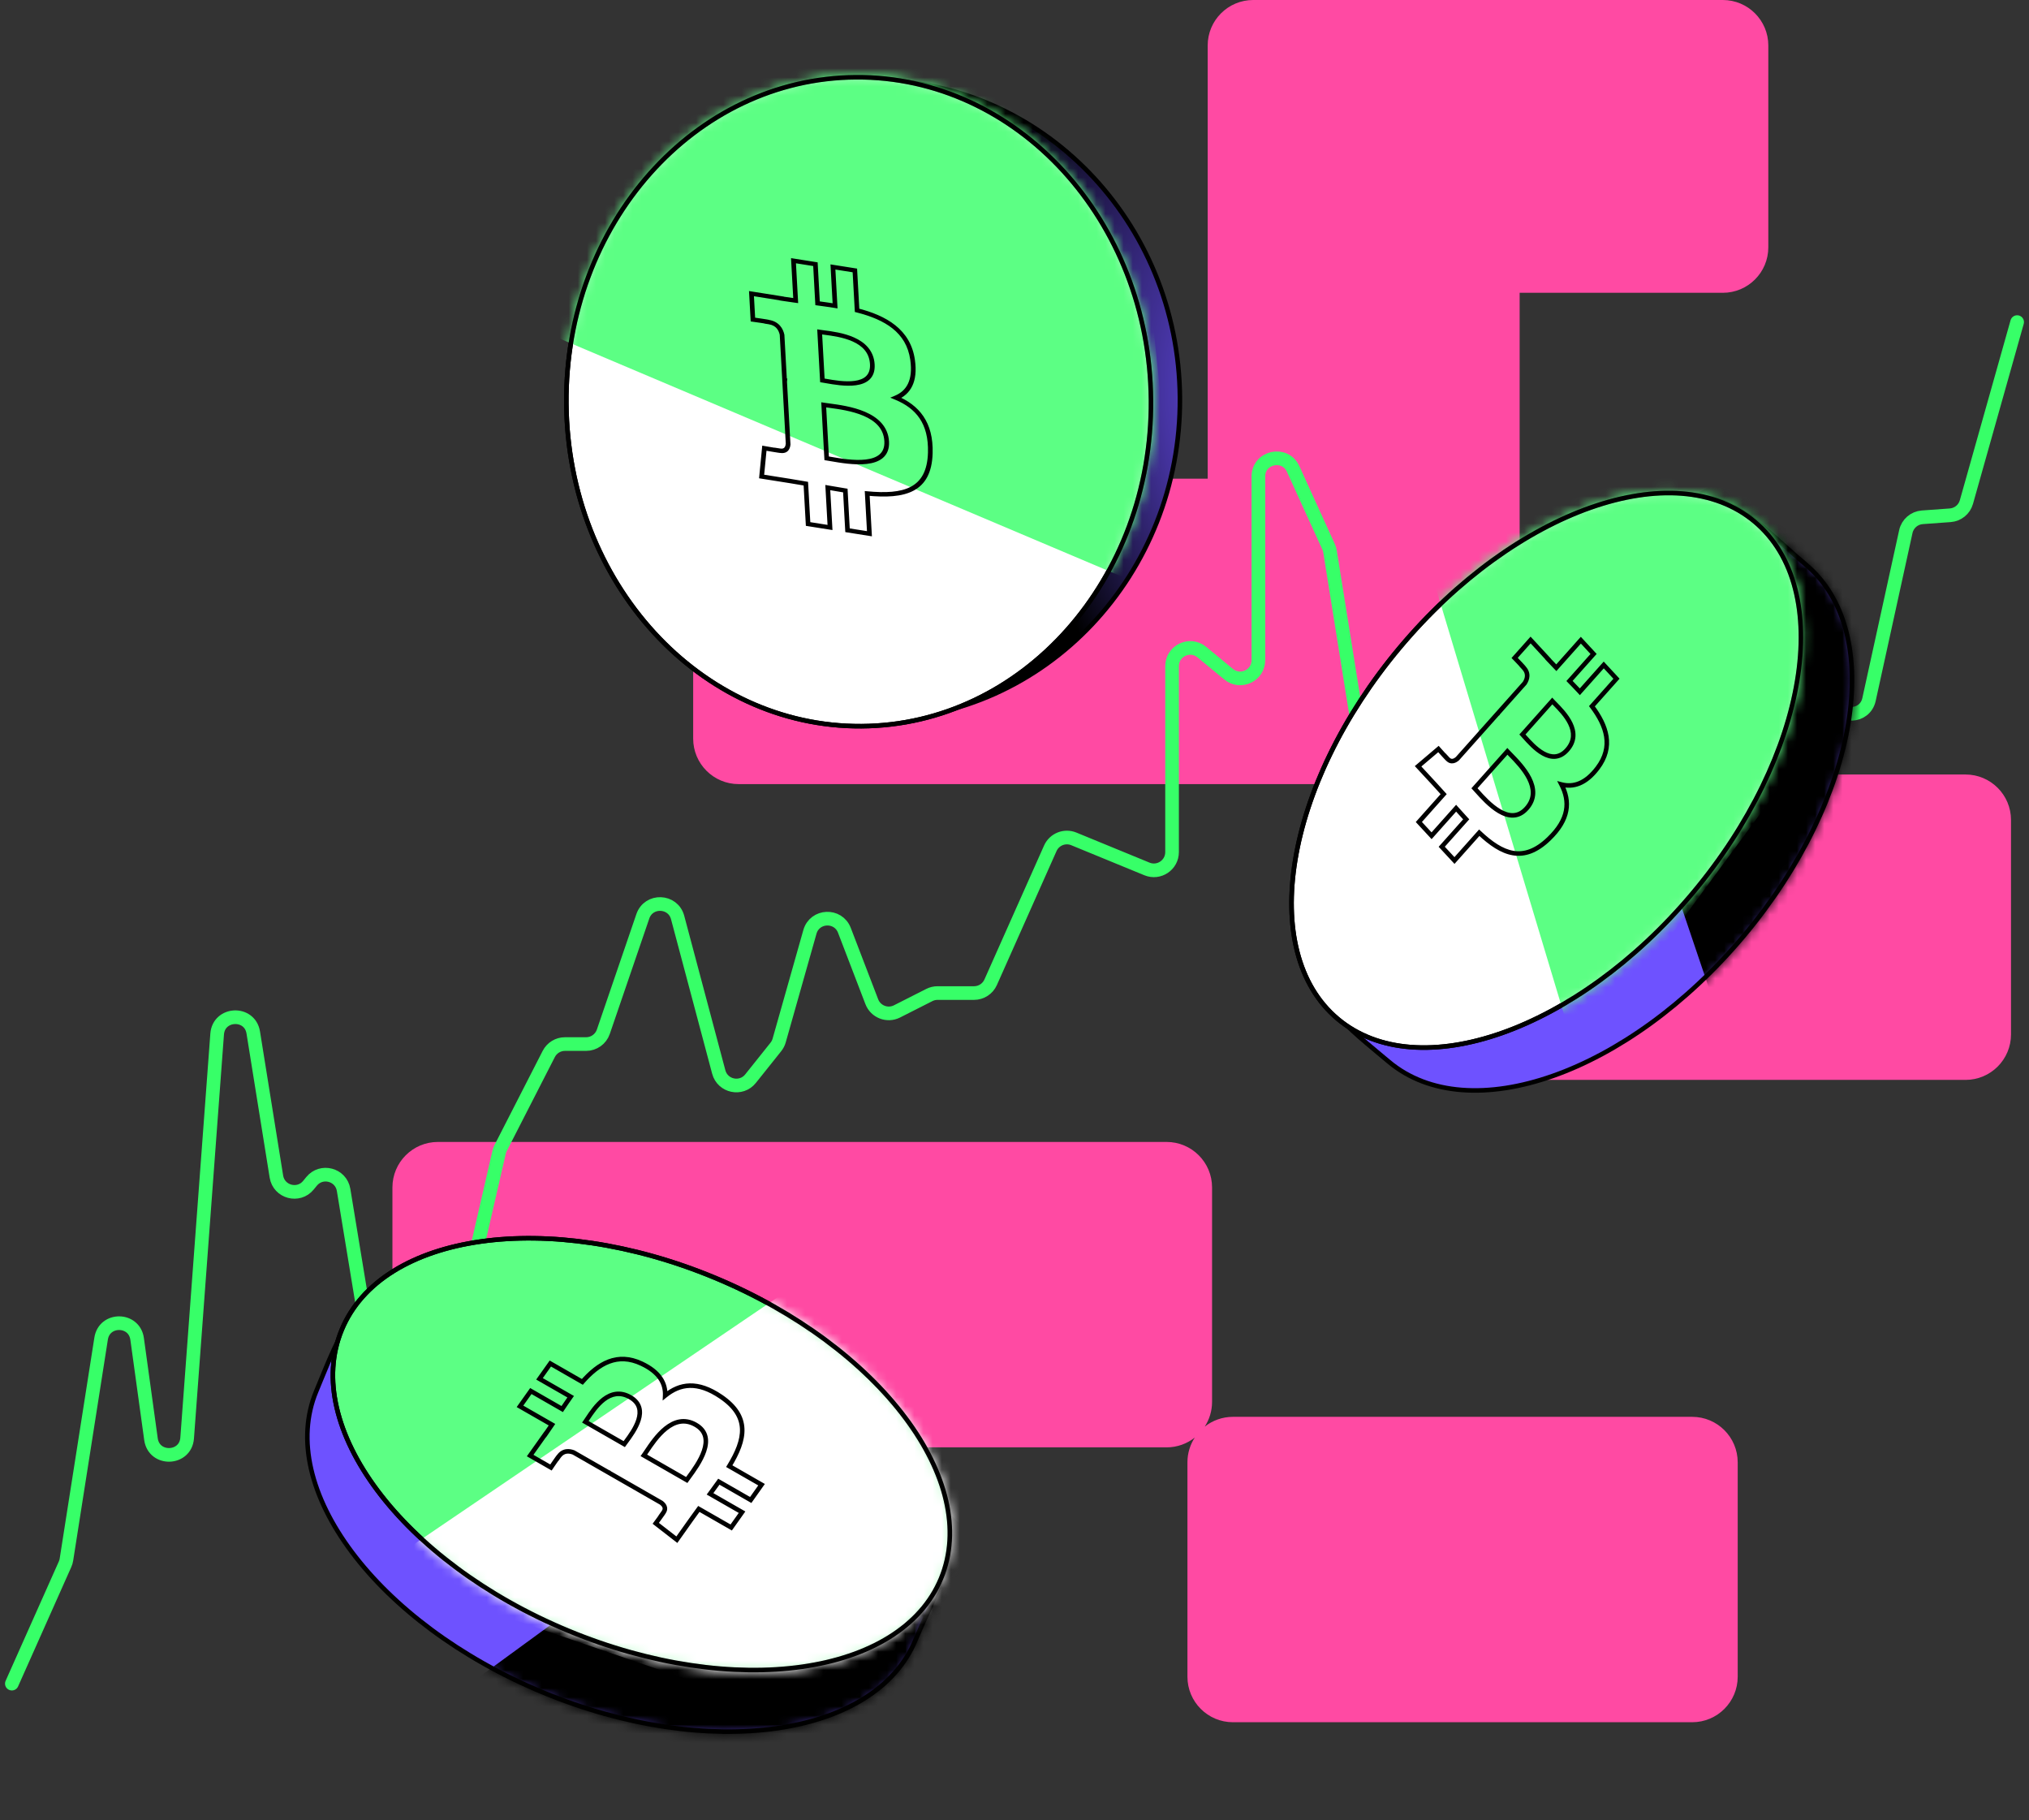
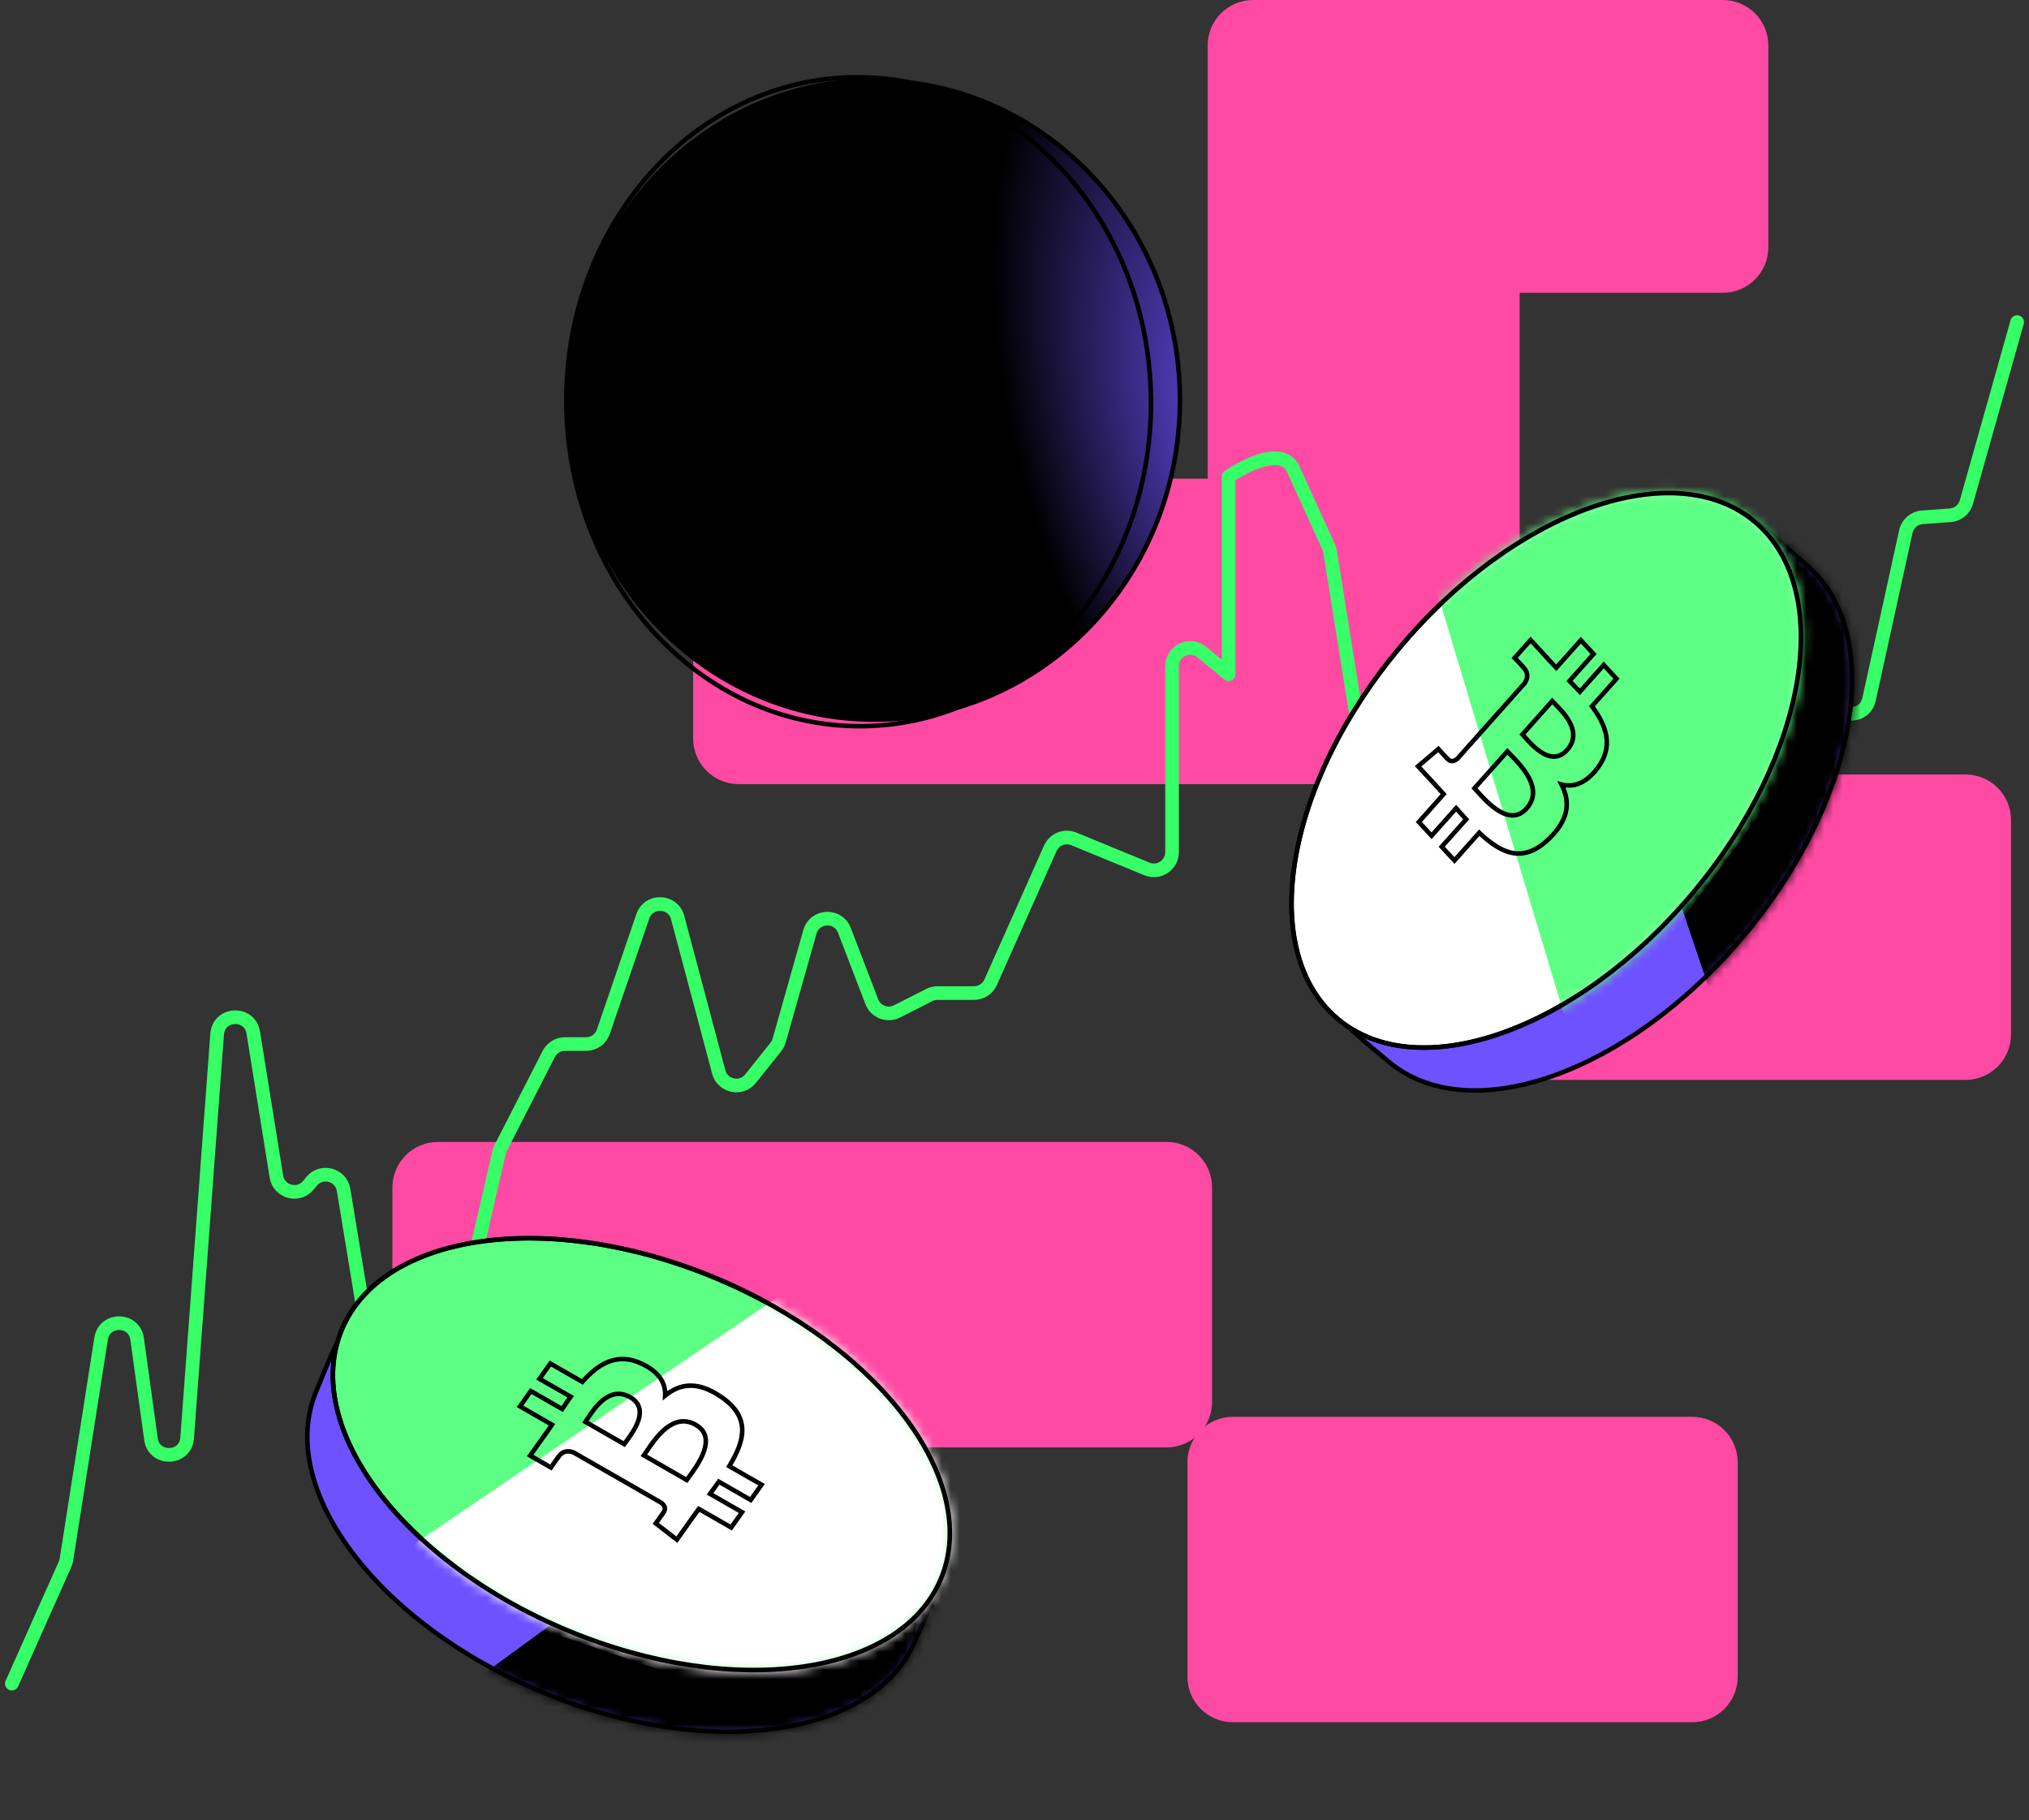
<svg xmlns="http://www.w3.org/2000/svg" width="223" height="200" viewBox="0 0 223 200" fill="none">
  <rect x="0" y="0" width="223" height="200" fill="#333333" stroke="none" />
  <path fill-rule="evenodd" clip-rule="evenodd" d="M137.732 0C134.971 0 132.732 2.239 132.732 5V52.599H81.184C78.422 52.599 76.184 54.838 76.184 57.599V81.16C76.184 83.921 78.422 86.16 81.184 86.16H161.268C161.807 86.16 162.326 86.075 162.812 85.917C161.447 86.809 160.546 88.352 160.546 90.104V113.662C160.546 116.423 162.784 118.662 165.546 118.662H216.023C218.785 118.662 221.023 116.423 221.023 113.662V90.104C221.023 87.343 218.785 85.104 216.023 85.104H165.546C165.007 85.104 164.488 85.189 164.002 85.347C164.063 85.307 164.123 85.266 164.182 85.223C165.86 84.416 167.018 82.701 167.018 80.714V32.174H189.349C192.111 32.174 194.349 29.936 194.349 27.174V5C194.349 2.239 192.111 0 189.349 0H162.018H138.218H137.732ZM43.13 154.04C43.13 156.802 45.368 159.04 48.13 159.04H128.214C129.383 159.04 130.459 158.639 131.311 157.966C130.802 158.749 130.507 159.683 130.507 160.686V184.243C130.507 187.005 132.746 189.243 135.507 189.243H185.985C188.746 189.243 190.985 187.005 190.985 184.243V160.686C190.985 157.924 188.746 155.686 185.985 155.686H135.507C134.338 155.686 133.262 156.087 132.41 156.76C132.918 155.977 133.214 155.043 133.214 154.04V130.48C133.214 127.718 130.975 125.48 128.214 125.48H48.13C45.368 125.48 43.13 127.718 43.13 130.48V154.04Z" fill="#FF4AA3" />
-   <path d="M1.303 185.002L7.152 171.879C7.224 171.718 7.274 171.548 7.301 171.375L11.114 147.085C11.471 144.81 14.756 144.841 15.071 147.121L16.593 158.139C16.922 160.515 20.392 160.406 20.569 158.014L23.866 113.627C24.042 111.261 27.459 111.116 27.835 113.458L30.378 129.283C30.651 130.989 32.814 131.568 33.904 130.227L34.239 129.816C35.326 128.477 37.484 129.051 37.764 130.753L42.09 157.05C42.395 158.905 44.858 159.353 45.796 157.723L48.807 152.493C48.906 152.322 48.978 152.137 49.023 151.944L54.857 126.607C54.894 126.446 54.95 126.291 55.026 126.145L60.312 115.813C60.654 115.145 61.342 114.724 62.092 114.724H64.418C65.273 114.724 66.033 114.181 66.31 113.372L70.651 100.687C71.291 98.817 73.967 98.91 74.476 100.82L78.995 117.79C79.417 119.377 81.466 119.807 82.49 118.524L85.273 115.039C85.44 114.831 85.562 114.592 85.635 114.336L89.014 102.4C89.538 100.55 92.117 100.433 92.806 102.228L95.815 110.068C96.239 111.175 97.528 111.671 98.586 111.136L102.139 109.335C102.419 109.193 102.729 109.119 103.043 109.119H107.053C107.843 109.119 108.559 108.654 108.88 107.933L115.433 93.216C115.873 92.228 117.019 91.769 118.02 92.18L126.057 95.482C127.373 96.023 128.817 95.055 128.817 93.632V73.2C128.817 71.509 130.785 70.581 132.089 71.657L135.032 74.084C136.337 75.16 138.305 74.232 138.305 72.541V52.362C138.305 50.212 141.233 49.576 142.125 51.532L146.021 60.081C146.096 60.244 146.148 60.417 146.176 60.594L149.404 80.75C149.692 82.553 152.046 83.058 153.049 81.533L154.083 79.962C154.969 78.616 157.001 78.815 157.607 80.308L160.161 86.594C160.852 88.294 163.278 88.244 163.897 86.516L164.812 83.962C165.507 82.025 168.321 82.272 168.667 84.301L171.438 100.563C171.794 102.655 174.734 102.825 175.329 100.788L179.823 85.402C180.423 83.35 183.391 83.543 183.719 85.656L184.603 91.347C184.93 93.452 187.883 93.655 188.495 91.616L191.914 80.232L195.798 70.674C196.501 68.943 198.983 69.036 199.555 70.815L201.558 77.05C202.183 78.995 204.979 78.862 205.416 76.867L209.464 58.408C209.654 57.543 210.39 56.906 211.273 56.842L214.341 56.62C215.181 56.559 215.893 55.978 216.121 55.168L221.697 35.392" stroke="#37FF68" stroke-width="1.5" stroke-linecap="round" stroke-linejoin="round" />
+   <path d="M1.303 185.002L7.152 171.879C7.224 171.718 7.274 171.548 7.301 171.375L11.114 147.085C11.471 144.81 14.756 144.841 15.071 147.121L16.593 158.139C16.922 160.515 20.392 160.406 20.569 158.014L23.866 113.627C24.042 111.261 27.459 111.116 27.835 113.458L30.378 129.283C30.651 130.989 32.814 131.568 33.904 130.227L34.239 129.816C35.326 128.477 37.484 129.051 37.764 130.753L42.09 157.05C42.395 158.905 44.858 159.353 45.796 157.723L48.807 152.493C48.906 152.322 48.978 152.137 49.023 151.944L54.857 126.607C54.894 126.446 54.95 126.291 55.026 126.145L60.312 115.813C60.654 115.145 61.342 114.724 62.092 114.724H64.418C65.273 114.724 66.033 114.181 66.31 113.372L70.651 100.687C71.291 98.817 73.967 98.91 74.476 100.82L78.995 117.79C79.417 119.377 81.466 119.807 82.49 118.524L85.273 115.039C85.44 114.831 85.562 114.592 85.635 114.336L89.014 102.4C89.538 100.55 92.117 100.433 92.806 102.228L95.815 110.068C96.239 111.175 97.528 111.671 98.586 111.136L102.139 109.335C102.419 109.193 102.729 109.119 103.043 109.119H107.053C107.843 109.119 108.559 108.654 108.88 107.933L115.433 93.216C115.873 92.228 117.019 91.769 118.02 92.18L126.057 95.482C127.373 96.023 128.817 95.055 128.817 93.632V73.2C128.817 71.509 130.785 70.581 132.089 71.657L135.032 74.084V52.362C138.305 50.212 141.233 49.576 142.125 51.532L146.021 60.081C146.096 60.244 146.148 60.417 146.176 60.594L149.404 80.75C149.692 82.553 152.046 83.058 153.049 81.533L154.083 79.962C154.969 78.616 157.001 78.815 157.607 80.308L160.161 86.594C160.852 88.294 163.278 88.244 163.897 86.516L164.812 83.962C165.507 82.025 168.321 82.272 168.667 84.301L171.438 100.563C171.794 102.655 174.734 102.825 175.329 100.788L179.823 85.402C180.423 83.35 183.391 83.543 183.719 85.656L184.603 91.347C184.93 93.452 187.883 93.655 188.495 91.616L191.914 80.232L195.798 70.674C196.501 68.943 198.983 69.036 199.555 70.815L201.558 77.05C202.183 78.995 204.979 78.862 205.416 76.867L209.464 58.408C209.654 57.543 210.39 56.906 211.273 56.842L214.341 56.62C215.181 56.559 215.893 55.978 216.121 55.168L221.697 35.392" stroke="#37FF68" stroke-width="1.5" stroke-linecap="round" stroke-linejoin="round" />
  <path d="M159.467 75.859C165.937 68.145 171.059 62.963 175.242 59.643C179.426 56.321 182.647 54.88 185.318 54.614C187.976 54.349 190.127 55.245 192.185 56.691C193.217 57.416 194.221 58.276 195.253 59.196C195.527 59.44 195.803 59.689 196.082 59.94C196.851 60.632 197.642 61.343 198.469 62.037C202.87 65.729 204.359 72.114 203.137 79.519C201.916 86.916 197.992 95.282 191.644 102.85C185.296 110.418 177.741 115.737 170.669 118.226C163.59 120.718 157.043 120.362 152.642 116.671C152.317 116.398 151.993 116.129 151.673 115.863C147.533 112.42 143.913 109.41 143.75 104.181C143.662 101.357 144.584 97.858 147.038 93.266C149.491 88.675 153.468 83.01 159.467 75.859Z" fill="#6E52FF" stroke="black" stroke-width="0.5" />
  <mask id="mask0_221_6757" style="mask-type:alpha" maskUnits="userSpaceOnUse" x="143" y="54" width="61" height="67">
    <path d="M159.275 75.698C185.175 44.822 189.638 54.304 198.63 61.846C207.621 69.388 204.579 87.818 191.836 103.011C179.092 118.203 161.473 124.405 152.481 116.863C143.49 109.321 135.259 104.329 159.275 75.698Z" fill="black" />
  </mask>
  <g mask="url(#mask0_221_6757)">
    <path d="M190.447 114.783L172.666 62.188L190.946 52.395L216.141 70.97L190.447 114.783Z" fill="black" stroke="black" />
  </g>
  <path d="M153.852 71.149C160.2 63.581 167.755 58.262 174.827 55.773C181.906 53.281 188.453 53.637 192.854 57.328C197.255 61.019 198.744 67.405 197.522 74.809C196.301 82.207 192.378 90.572 186.03 98.14C179.682 105.708 172.126 111.027 165.054 113.517C157.975 116.008 151.428 115.653 147.027 111.962C142.626 108.27 141.137 101.885 142.359 94.481C143.58 87.083 147.504 78.717 153.852 71.149Z" fill="white" stroke="black" stroke-width="0.5" />
  <mask id="mask1_221_6757" style="mask-type:alpha" maskUnits="userSpaceOnUse" x="141" y="53" width="58" height="63">
    <path d="M153.852 71.151C160.2 63.583 167.755 58.264 174.828 55.774C181.907 53.283 188.454 53.638 192.855 57.329C197.255 61.02 198.744 67.406 197.522 74.81C196.301 82.208 192.378 90.573 186.03 98.141C179.682 105.709 172.127 111.028 165.054 113.518C157.976 116.01 151.428 115.654 147.028 111.963C142.627 108.272 141.138 101.886 142.36 94.482C143.581 87.084 147.504 78.719 153.852 71.151Z" fill="white" stroke="black" stroke-width="0.5" />
  </mask>
  <g mask="url(#mask1_221_6757)">
    <path d="M173.435 116.585L157.214 62.625L185.389 47.618L210.585 66.193L173.435 116.585Z" fill="#5CFF84" />
  </g>
  <path d="M153.852 71.149C160.2 63.581 167.755 58.262 174.828 55.773C181.907 53.281 188.454 53.637 192.855 57.328C197.255 61.019 198.744 67.405 197.522 74.809C196.301 82.207 192.378 90.572 186.03 98.14C179.682 105.708 172.127 111.027 165.054 113.517C157.976 116.008 151.428 115.653 147.028 111.962C142.627 108.27 141.138 101.885 142.36 94.481C143.581 87.083 147.504 78.717 153.852 71.149Z" stroke="black" stroke-width="0.5" />
  <path d="M174.964 77.606L174.777 77.44L174.641 77.592L174.764 77.756L174.964 77.606ZM175.579 84.4L175.379 84.249L175.379 84.249L175.579 84.4ZM177.661 74.579L177.848 74.745L177.999 74.576L177.845 74.409L177.661 74.579ZM176.262 73.067L176.445 72.897L176.258 72.695L176.075 72.901L176.262 73.067ZM173.634 76.014L173.451 76.183L173.638 76.386L173.821 76.18L173.634 76.014ZM172.523 74.85L172.703 74.675L172.523 74.85ZM172.499 74.825L172.313 74.658L172.158 74.832L172.32 74.999L172.499 74.825ZM175.144 71.859L175.331 72.026L175.482 71.856L175.328 71.69L175.144 71.859ZM173.745 70.346L173.928 70.177L173.742 69.975L173.558 70.18L173.745 70.346ZM171.048 73.372L170.868 73.546L171.056 73.739L171.235 73.538L171.048 73.372ZM170.986 73.308L171.165 73.134L171.165 73.133L170.986 73.308ZM170.986 73.308L170.806 73.482L170.807 73.482L170.986 73.308ZM170.143 72.424L169.953 72.262L169.809 72.43L169.959 72.593L170.143 72.424ZM170.152 72.414L170.342 72.577L170.486 72.408L170.335 72.245L170.152 72.414ZM168.222 70.327L168.405 70.157L168.218 69.955L168.035 70.16L168.222 70.327ZM166.468 72.294L166.282 72.128L166.127 72.301L166.289 72.468L166.468 72.294ZM167.486 73.392L167.447 73.145L166.986 73.219L167.302 73.562L167.486 73.392ZM167.571 75.071L167.758 75.237L167.77 75.223L167.781 75.206L167.571 75.071ZM164.498 78.519L164.312 78.353L164.161 78.522L164.315 78.689L164.498 78.519ZM164.636 78.691L164.453 78.862L164.842 78.55L164.636 78.691ZM164.487 78.532L164.67 78.361L164.483 78.161L164.3 78.365L164.487 78.532ZM160.182 83.362L160.348 83.549L160.359 83.539L160.369 83.528L160.182 83.362ZM159.112 83.402L159.295 83.232L158.86 82.764L158.862 83.403L159.112 83.402ZM158.095 82.303L158.281 82.136L158.119 81.955L157.933 82.112L158.095 82.303ZM155.856 84.202L155.695 84.011L155.496 84.18L155.673 84.371L155.856 84.202ZM157.678 86.171L157.862 86.002L157.862 86.002L157.678 86.171ZM158.255 86.806L158.069 86.974L158.069 86.974L158.255 86.806ZM158.255 86.806L158.44 86.639L158.44 86.638L158.255 86.806ZM158.667 87.263L158.854 87.429L159.004 87.26L158.852 87.094L158.667 87.263ZM155.94 90.324L155.753 90.158L155.602 90.327L155.757 90.494L155.94 90.324ZM157.339 91.835L157.156 92.005L157.342 92.207L157.526 92.001L157.339 91.835ZM160.037 88.808L160.224 88.643L160.037 88.432L159.85 88.642L160.037 88.808ZM161.143 90.031L161.33 90.197L161.481 90.028L161.327 89.861L161.143 90.031ZM158.456 93.044L158.269 92.878L158.118 93.048L158.272 93.214L158.456 93.044ZM159.856 94.556L159.672 94.726L159.859 94.928L160.042 94.722L159.856 94.556ZM162.578 91.502L162.75 91.32L162.563 91.144L162.392 91.335L162.578 91.502ZM170.229 92.181L170.056 92.001L170.056 92.001L170.229 92.181ZM171.617 86.202L171.679 85.96L171.139 85.82L171.394 86.316L171.617 86.202ZM162.326 86.915L162.136 87.079L162.139 87.082L162.326 86.915ZM167.786 88.829L167.6 88.663L167.599 88.663L167.786 88.829ZM162.326 86.915L162.515 86.752L162.512 86.749L162.326 86.915ZM162.055 86.616L161.868 86.449L161.717 86.619L161.871 86.786L162.055 86.616ZM165.67 82.561L165.854 82.391L165.667 82.189L165.484 82.395L165.67 82.561ZM166.021 82.925L166.2 82.75L166.2 82.75L166.021 82.925ZM172.235 82.404L172.049 82.238L172.049 82.238L172.235 82.404ZM167.554 80.958L167.367 81.125L167.367 81.125L167.554 80.958ZM170.897 77.332L171.075 77.156L170.897 77.332ZM170.603 77.028L170.786 76.858L170.599 76.656L170.416 76.862L170.603 77.028ZM167.326 80.705L167.139 80.539L166.988 80.708L167.142 80.875L167.326 80.705ZM174.764 77.756C175.563 78.822 176.136 79.893 176.301 80.969C176.465 82.033 176.233 83.123 175.379 84.249L175.778 84.551C176.709 83.323 176.981 82.098 176.795 80.893C176.612 79.7 175.985 78.551 175.164 77.456L174.764 77.756ZM177.475 74.413L174.777 77.44L175.15 77.772L177.848 74.745L177.475 74.413ZM176.078 73.237L177.478 74.749L177.845 74.409L176.445 72.897L176.078 73.237ZM173.821 76.18L176.448 73.234L176.075 72.901L173.448 75.847L173.821 76.18ZM172.344 75.024C172.72 75.411 173.094 75.796 173.451 76.183L173.818 75.844C173.456 75.452 173.078 75.062 172.703 74.675L172.344 75.024ZM172.32 74.999L172.344 75.024L172.703 74.675L172.679 74.651L172.32 74.999ZM174.957 71.693L172.313 74.658L172.686 74.991L175.331 72.026L174.957 71.693ZM173.561 70.516L174.961 72.029L175.328 71.69L173.928 70.177L173.561 70.516ZM171.235 73.538L173.932 70.513L173.558 70.18L170.861 73.206L171.235 73.538ZM170.806 73.482L170.868 73.546L171.227 73.198L171.165 73.134L170.806 73.482ZM170.807 73.482L170.807 73.482L171.165 73.133L171.165 73.133L170.807 73.482ZM169.959 72.593C170.232 72.889 170.518 73.185 170.806 73.482L171.165 73.134C170.876 72.836 170.595 72.545 170.327 72.255L169.959 72.593ZM169.961 72.252L169.953 72.262L170.333 72.586L170.342 72.577L169.961 72.252ZM168.038 70.496L169.968 72.584L170.335 72.245L168.405 70.157L168.038 70.496ZM166.655 72.461L168.408 70.493L168.035 70.16L166.282 72.128L166.655 72.461ZM167.526 73.639C167.567 73.633 167.621 73.613 167.667 73.566C167.712 73.519 167.729 73.465 167.735 73.426C167.744 73.36 167.724 73.31 167.721 73.3C167.709 73.269 167.693 73.246 167.689 73.24C167.676 73.221 167.66 73.201 167.646 73.184C167.617 73.149 167.576 73.102 167.529 73.05C167.433 72.945 167.303 72.806 167.173 72.669C167.043 72.532 166.912 72.394 166.813 72.292C166.764 72.24 166.722 72.198 166.694 72.168C166.679 72.153 166.668 72.141 166.66 72.133C166.656 72.129 166.653 72.126 166.651 72.124C166.65 72.123 166.649 72.122 166.649 72.121C166.648 72.121 166.648 72.121 166.648 72.121C166.648 72.121 166.648 72.121 166.648 72.12C166.648 72.12 166.648 72.12 166.648 72.12C166.648 72.12 166.648 72.12 166.468 72.294C166.289 72.468 166.289 72.468 166.289 72.468C166.289 72.468 166.289 72.468 166.289 72.468C166.289 72.468 166.289 72.468 166.289 72.468C166.289 72.469 166.289 72.469 166.289 72.469C166.29 72.469 166.291 72.47 166.292 72.471C166.294 72.473 166.297 72.476 166.3 72.48C166.308 72.488 166.319 72.5 166.334 72.515C166.362 72.545 166.404 72.587 166.453 72.638C166.551 72.74 166.681 72.877 166.81 73.013C166.94 73.15 167.067 73.285 167.158 73.386C167.205 73.437 167.24 73.477 167.261 73.503C167.273 73.517 167.275 73.521 167.273 73.518C167.273 73.517 167.27 73.513 167.267 73.508C167.265 73.504 167.259 73.493 167.253 73.477C167.25 73.469 167.231 73.421 167.24 73.357C167.245 73.318 167.262 73.265 167.307 73.219C167.352 73.171 167.406 73.152 167.447 73.145L167.526 73.639ZM167.781 75.206C167.934 74.97 168.078 74.661 168.096 74.312C168.114 73.953 167.997 73.577 167.67 73.223L167.302 73.562C167.542 73.821 167.607 74.067 167.596 74.287C167.585 74.515 167.488 74.739 167.361 74.935L167.781 75.206ZM164.685 78.685L167.758 75.237L167.384 74.904L164.312 78.353L164.685 78.685ZM164.842 78.55C164.784 78.465 164.728 78.398 164.682 78.349L164.315 78.689C164.347 78.723 164.388 78.771 164.43 78.832L164.842 78.55ZM164.304 78.702L164.453 78.862L164.819 78.521L164.67 78.361L164.304 78.702ZM160.369 83.528L164.674 78.698L164.3 78.365L159.995 83.195L160.369 83.528ZM158.929 83.573C159.187 83.85 159.484 83.92 159.757 83.865C160.009 83.815 160.217 83.664 160.348 83.549L160.016 83.175C159.913 83.266 159.784 83.35 159.659 83.375C159.556 83.396 159.434 83.382 159.295 83.232L158.929 83.573ZM158.095 82.303C157.908 82.469 157.908 82.469 157.908 82.469C157.908 82.469 157.908 82.469 157.908 82.469C157.908 82.469 157.908 82.47 157.908 82.47C157.909 82.47 157.909 82.47 157.909 82.47C157.909 82.471 157.91 82.472 157.911 82.473C157.913 82.475 157.916 82.478 157.92 82.482C157.927 82.491 157.938 82.503 157.952 82.519C157.98 82.55 158.02 82.594 158.068 82.647C158.163 82.754 158.291 82.895 158.418 83.036C158.546 83.176 158.674 83.316 158.771 83.419C158.819 83.47 158.862 83.514 158.893 83.545C158.908 83.559 158.925 83.576 158.942 83.59C158.946 83.593 158.967 83.611 158.997 83.626C159.005 83.63 159.021 83.638 159.04 83.643C159.058 83.648 159.096 83.658 159.145 83.651C159.201 83.643 159.269 83.614 159.316 83.547C159.357 83.489 159.362 83.43 159.362 83.401L158.862 83.403C158.862 83.375 158.866 83.317 158.907 83.259C158.954 83.193 159.021 83.163 159.078 83.156C159.126 83.149 159.163 83.158 159.18 83.163C159.199 83.169 159.214 83.175 159.221 83.18C159.237 83.187 159.248 83.195 159.251 83.197C159.255 83.2 159.258 83.203 159.259 83.204C159.261 83.205 159.257 83.201 159.243 83.188C159.219 83.165 159.182 83.126 159.135 83.076C159.041 82.977 158.915 82.84 158.788 82.7C158.662 82.56 158.535 82.419 158.44 82.314C158.392 82.26 158.352 82.216 158.325 82.185C158.311 82.17 158.3 82.157 158.293 82.149C158.289 82.145 158.286 82.142 158.284 82.14C158.283 82.139 158.282 82.138 158.282 82.137C158.282 82.137 158.282 82.137 158.281 82.137C158.281 82.137 158.281 82.137 158.281 82.137C158.281 82.137 158.281 82.136 158.281 82.136C158.281 82.136 158.281 82.136 158.095 82.303ZM156.018 84.392L158.256 82.494L157.933 82.112L155.695 84.011L156.018 84.392ZM157.862 86.002L156.04 84.032L155.673 84.371L157.495 86.341L157.862 86.002ZM158.44 86.639C158.251 86.429 158.059 86.215 157.862 86.002L157.494 86.341C157.689 86.552 157.879 86.763 158.069 86.974L158.44 86.639ZM158.44 86.638L158.44 86.638L158.069 86.974L158.069 86.974L158.44 86.638ZM158.852 87.094C158.716 86.945 158.579 86.793 158.44 86.639L158.069 86.974C158.207 87.127 158.345 87.28 158.483 87.431L158.852 87.094ZM156.127 90.49L158.854 87.429L158.481 87.096L155.753 90.158L156.127 90.49ZM157.522 91.665L156.124 90.154L155.757 90.494L157.156 92.005L157.522 91.665ZM159.85 88.642L157.152 91.669L157.526 92.001L160.223 88.975L159.85 88.642ZM161.327 89.861C160.965 89.47 160.598 89.066 160.224 88.643L159.849 88.974C160.226 89.4 160.596 89.807 160.959 90.2L161.327 89.861ZM158.642 93.211L161.33 90.197L160.956 89.864L158.269 92.878L158.642 93.211ZM160.039 94.386L158.639 92.874L158.272 93.214L159.672 94.726L160.039 94.386ZM162.392 91.335L159.669 94.39L160.042 94.722L162.765 91.668L162.392 91.335ZM170.056 92.001C168.697 93.307 167.488 93.683 166.338 93.49C165.166 93.293 163.998 92.496 162.75 91.32L162.407 91.684C163.671 92.874 164.93 93.76 166.255 93.983C167.604 94.21 168.965 93.743 170.402 92.361L170.056 92.001ZM171.394 86.316C171.856 87.214 172.054 88.111 171.882 89.034C171.709 89.959 171.157 90.943 170.056 92.001L170.402 92.361C171.553 91.256 172.175 90.183 172.373 89.126C172.571 88.066 172.337 87.055 171.839 86.087L171.394 86.316ZM175.379 84.249C174.746 85.087 174.112 85.588 173.499 85.843C172.888 86.096 172.28 86.115 171.679 85.96L171.554 86.444C172.25 86.623 172.97 86.603 173.69 86.304C174.407 86.006 175.107 85.439 175.778 84.551L175.379 84.249ZM162.139 87.082C162.698 87.707 163.621 88.741 164.651 89.348C165.168 89.653 165.735 89.863 166.312 89.843C166.899 89.823 167.466 89.566 167.973 88.995L167.599 88.663C167.172 89.143 166.73 89.329 166.295 89.344C165.849 89.359 165.378 89.196 164.905 88.917C163.954 88.357 163.081 87.385 162.512 86.749L162.139 87.082ZM162.136 87.079L162.137 87.079L162.515 86.752L162.515 86.752L162.136 87.079ZM161.871 86.786C161.948 86.868 162.037 86.968 162.139 87.082L162.512 86.749C162.411 86.636 162.318 86.532 162.238 86.446L161.871 86.786ZM165.484 82.395L161.868 86.449L162.241 86.782L165.857 82.728L165.484 82.395ZM166.2 82.75C166.063 82.611 165.947 82.492 165.854 82.391L165.487 82.731C165.585 82.837 165.708 82.962 165.842 83.1L166.2 82.75ZM167.973 88.996C168.488 88.418 168.716 87.803 168.737 87.184C168.757 86.571 168.573 85.974 168.297 85.424C167.747 84.329 166.799 83.363 166.2 82.75L165.842 83.1C166.45 83.722 167.341 84.635 167.85 85.648C168.103 86.152 168.254 86.665 168.237 87.167C168.221 87.664 168.04 88.168 167.6 88.663L167.973 88.996ZM172.049 82.238C171.659 82.675 171.27 82.852 170.898 82.882C170.519 82.913 170.125 82.794 169.73 82.574C168.933 82.13 168.215 81.326 167.74 80.792L167.367 81.125C167.83 81.645 168.603 82.518 169.487 83.01C169.932 83.259 170.427 83.422 170.939 83.38C171.458 83.338 171.961 83.088 172.422 82.571L172.049 82.238ZM170.719 77.507C171.229 78.024 171.967 78.776 172.371 79.628C172.572 80.05 172.684 80.483 172.653 80.915C172.622 81.342 172.45 81.788 172.049 82.238L172.422 82.571C172.89 82.045 173.112 81.497 173.151 80.951C173.19 80.408 173.048 79.887 172.823 79.413C172.376 78.473 171.575 77.664 171.075 77.156L170.719 77.507ZM170.419 77.198C170.503 77.288 170.606 77.393 170.719 77.507L171.075 77.156C170.96 77.04 170.863 76.941 170.786 76.858L170.419 77.198ZM167.513 80.872L170.79 77.194L170.416 76.862L167.139 80.539L167.513 80.872ZM167.74 80.792C167.656 80.697 167.577 80.609 167.509 80.535L167.142 80.875C167.206 80.944 167.281 81.028 167.367 81.125L167.74 80.792Z" fill="black" />
  <path d="M62.431 44.184C62.293 24.775 77.246 8.953 95.807 8.822C114.367 8.691 129.542 24.299 129.68 43.708C129.817 63.117 114.864 78.939 96.304 79.07C77.744 79.201 62.568 63.593 62.431 44.184Z" fill="url(#paint0_angular_221_6757)" stroke="black" stroke-width="0.5" />
-   <path d="M62.245 44.335C62.08 24.62 76.355 8.595 94.075 8.489C111.795 8.382 126.335 24.233 126.499 43.949C126.663 63.665 112.389 79.689 94.669 79.796C76.949 79.902 62.409 64.051 62.245 44.335Z" fill="white" stroke="black" stroke-width="0.5" />
  <mask id="mask2_221_6757" style="mask-type:alpha" maskUnits="userSpaceOnUse" x="61" y="8" width="66" height="73">
-     <path d="M62.243 44.337C62.078 24.621 76.353 8.596 94.073 8.49C111.793 8.383 126.333 24.234 126.497 43.95C126.662 63.666 112.387 79.69 94.667 79.797C76.947 79.903 62.407 64.052 62.243 44.337Z" fill="white" stroke="black" stroke-width="0.5" />
-   </mask>
+     </mask>
  <g mask="url(#mask2_221_6757)">
-     <path d="M129.909 66.154L57.879 35.669L75.828 5.956L123.413 3.708L129.909 66.154Z" fill="#5CFF84" />
-   </g>
+     </g>
  <path d="M62.244 44.335C62.079 24.62 76.354 8.595 94.074 8.489C111.794 8.382 126.334 24.233 126.498 43.949C126.662 63.665 112.388 79.689 94.668 79.796C76.948 79.902 62.408 64.051 62.244 44.335Z" stroke="black" stroke-width="0.5" />
  <path d="M94.198 34.1L93.942 34.08L93.953 34.281L94.164 34.334L94.198 34.1ZM100.3 39.549L100.046 39.548L100.046 39.549L100.3 39.549ZM93.955 29.716L94.211 29.737L94.199 29.514L93.963 29.477L93.955 29.716ZM91.545 29.335L91.553 29.096L91.274 29.052L91.289 29.315L91.545 29.335ZM91.781 33.603L91.772 33.843L92.052 33.888L92.037 33.624L91.781 33.603ZM89.897 33.331L89.895 33.572L89.895 33.572L89.897 33.331ZM89.857 33.326L89.6 33.306L89.613 33.534L89.855 33.566L89.857 33.326ZM89.62 29.03L89.876 29.051L89.864 28.828L89.629 28.791L89.62 29.03ZM87.21 28.648L87.218 28.408L86.939 28.364L86.953 28.628L87.21 28.648ZM87.453 33.03L87.45 33.27L87.723 33.308L87.709 33.05L87.453 33.03ZM87.348 33.015L87.35 32.775L87.35 32.775L87.348 33.015ZM85.919 32.808L85.663 32.794L85.68 33.011L85.91 33.048L85.919 32.808ZM85.918 32.795L86.174 32.809L86.157 32.592L85.926 32.555L85.918 32.795ZM82.592 32.266L82.601 32.027L82.321 31.982L82.336 32.246L82.592 32.266ZM82.751 35.115L82.494 35.095L82.507 35.323L82.748 35.356L82.751 35.115ZM84.502 35.392L84.296 35.221L84.003 35.553L84.493 35.631L84.502 35.392ZM85.953 36.782L86.21 36.802L86.209 36.783L86.204 36.764L85.953 36.782ZM86.231 41.775L85.975 41.755L85.987 41.977L86.222 42.014L86.231 41.775ZM86.487 41.833L86.48 42.073L86.532 41.602L86.487 41.833ZM86.232 41.793L86.239 41.554L85.961 41.51L85.975 41.773L86.232 41.793ZM86.62 48.789L86.876 48.838L86.877 48.824L86.876 48.809L86.62 48.789ZM85.761 49.528L85.769 49.288L85.109 49.185L85.582 49.678L85.761 49.528ZM84.01 49.25L84.022 49.011L83.776 48.968L83.754 49.196L84.01 49.25ZM83.707 52.359L83.451 52.305L83.427 52.556L83.699 52.599L83.707 52.359ZM86.845 52.857L86.854 52.618L86.854 52.617L86.845 52.857ZM87.848 53.025L87.837 53.264L87.837 53.264L87.848 53.025ZM88.567 53.146L88.823 53.166L88.811 52.946L88.577 52.907L88.567 53.146ZM88.814 57.579L88.558 57.559L88.57 57.781L88.806 57.819L88.814 57.579ZM91.223 57.96L91.215 58.2L91.494 58.244L91.479 57.98L91.223 57.96ZM90.98 53.577L90.993 53.338L90.708 53.287L90.723 53.556L90.98 53.577ZM92.907 53.902L93.164 53.922L93.151 53.7L92.916 53.662L92.907 53.902ZM93.148 58.267L92.892 58.247L92.904 58.469L93.14 58.507L93.148 58.267ZM95.558 58.648L95.55 58.888L95.829 58.932L95.814 58.668L95.558 58.648ZM95.313 54.224L95.304 53.982L95.043 53.957L95.057 54.204L95.313 54.224ZM102.246 49.774L101.989 49.734L101.989 49.734L102.246 49.774ZM98.482 43.709L98.353 43.484L97.846 43.696L98.406 43.929L98.482 43.709ZM91.329 50.44L91.316 50.679L91.316 50.679L91.329 50.44ZM97.452 48.495L97.196 48.474L97.196 48.475L97.452 48.495ZM90.856 50.36L90.6 50.34L90.612 50.563L90.848 50.6L90.856 50.36ZM90.532 44.487L90.541 44.247L90.261 44.203L90.276 44.467L90.532 44.487ZM91.124 44.57L91.123 44.81L91.123 44.811L91.124 44.57ZM91.124 44.57L91.125 44.329L91.125 44.329L91.124 44.57ZM95.872 40.029L95.616 40.009L95.616 40.009L95.872 40.029ZM90.782 41.865L90.769 42.104L90.769 42.104L90.782 41.865ZM90.584 36.54L90.584 36.299L90.584 36.54ZM90.089 36.472L90.097 36.232L89.818 36.188L89.833 36.452L90.089 36.472ZM90.384 41.797L90.128 41.777L90.14 41.999L90.376 42.037L90.384 41.797ZM94.164 34.334C95.71 34.728 97.076 35.276 98.105 36.099C99.123 36.913 99.83 38.011 100.046 39.548L100.555 39.55C100.321 37.884 99.542 36.656 98.403 35.745C97.276 34.843 95.814 34.268 94.232 33.866L94.164 34.334ZM93.699 29.696L93.942 34.08L94.454 34.12L94.211 29.737L93.699 29.696ZM91.537 29.575L93.947 29.956L93.963 29.477L91.553 29.096L91.537 29.575ZM92.037 33.624L91.801 29.356L91.289 29.315L91.524 33.583L92.037 33.624ZM89.895 33.572C90.526 33.658 91.155 33.744 91.772 33.843L91.79 33.364C91.165 33.264 90.53 33.177 89.899 33.091L89.895 33.572ZM89.855 33.566L89.895 33.572L89.899 33.091L89.859 33.085L89.855 33.566ZM89.364 29.01L89.6 33.306L90.113 33.346L89.876 29.051L89.364 29.01ZM87.201 28.887L89.612 29.27L89.629 28.791L87.218 28.408L87.201 28.887ZM87.709 33.05L87.466 28.668L86.953 28.628L87.196 33.01L87.709 33.05ZM87.345 33.256L87.45 33.27L87.455 32.789L87.35 32.775L87.345 33.256ZM85.91 33.048C86.38 33.124 86.861 33.19 87.345 33.256L87.35 32.775C86.864 32.708 86.39 32.643 85.928 32.569L85.91 33.048ZM85.662 32.78L85.663 32.794L86.175 32.823L86.174 32.809L85.662 32.78ZM82.584 32.506L85.909 33.034L85.926 32.555L82.601 32.027L82.584 32.506ZM83.007 35.136L82.849 32.286L82.336 32.246L82.494 35.095L83.007 35.136ZM84.708 35.562C84.733 35.533 84.76 35.486 84.759 35.421C84.758 35.356 84.731 35.303 84.706 35.269C84.664 35.213 84.612 35.186 84.603 35.181C84.571 35.164 84.542 35.155 84.534 35.153C84.51 35.145 84.481 35.139 84.457 35.134C84.405 35.123 84.333 35.11 84.251 35.096C84.085 35.068 83.863 35.034 83.642 35.002C83.42 34.969 83.198 34.937 83.032 34.914C82.948 34.902 82.879 34.892 82.83 34.886C82.805 34.882 82.786 34.88 82.773 34.878C82.767 34.877 82.762 34.876 82.758 34.876C82.757 34.876 82.755 34.875 82.754 34.875C82.754 34.875 82.754 34.875 82.754 34.875C82.753 34.875 82.753 34.875 82.753 34.875C82.753 34.875 82.753 34.875 82.753 34.875C82.753 34.875 82.753 34.875 82.751 35.115C82.748 35.356 82.748 35.356 82.748 35.356C82.748 35.356 82.748 35.356 82.748 35.356C82.748 35.356 82.748 35.356 82.748 35.356C82.748 35.356 82.749 35.356 82.749 35.356C82.75 35.356 82.751 35.356 82.753 35.357C82.756 35.357 82.761 35.358 82.768 35.359C82.781 35.361 82.8 35.363 82.824 35.367C82.872 35.373 82.942 35.383 83.025 35.395C83.191 35.418 83.411 35.45 83.631 35.482C83.852 35.514 84.069 35.548 84.229 35.575C84.31 35.588 84.372 35.599 84.412 35.608C84.434 35.612 84.441 35.614 84.439 35.614C84.438 35.614 84.434 35.612 84.429 35.61C84.424 35.609 84.412 35.604 84.396 35.596C84.389 35.592 84.339 35.566 84.298 35.511C84.274 35.477 84.246 35.425 84.246 35.361C84.245 35.296 84.271 35.25 84.296 35.221L84.708 35.562ZM86.204 36.764C86.138 36.461 86.004 36.104 85.737 35.797C85.462 35.482 85.064 35.24 84.51 35.152L84.493 35.631C84.917 35.699 85.183 35.873 85.359 36.075C85.542 36.285 85.646 36.545 85.702 36.8L86.204 36.764ZM86.487 41.795L86.21 36.802L85.697 36.762L85.975 41.755L86.487 41.795ZM86.532 41.602C86.416 41.568 86.316 41.547 86.239 41.535L86.222 42.014C86.279 42.024 86.355 42.039 86.442 42.064L86.532 41.602ZM86.225 42.033L86.48 42.073L86.494 41.593L86.239 41.554L86.225 42.033ZM86.876 48.809L86.488 41.814L85.975 41.773L86.363 48.768L86.876 48.809ZM85.754 49.768C86.182 49.834 86.473 49.704 86.649 49.486C86.813 49.283 86.862 49.022 86.876 48.838L86.364 48.739C86.352 48.888 86.314 49.05 86.225 49.16C86.149 49.254 86.024 49.328 85.769 49.288L85.754 49.768ZM84.01 49.25C83.997 49.489 83.997 49.489 83.997 49.489C83.997 49.489 83.997 49.489 83.997 49.489C83.997 49.489 83.997 49.489 83.997 49.489C83.997 49.489 83.998 49.489 83.998 49.489C83.999 49.489 84 49.49 84.002 49.49C84.005 49.491 84.01 49.492 84.017 49.493C84.03 49.495 84.049 49.498 84.074 49.502C84.123 49.511 84.192 49.523 84.276 49.538C84.443 49.566 84.666 49.604 84.888 49.641C85.109 49.678 85.331 49.714 85.496 49.739C85.578 49.751 85.649 49.761 85.7 49.767C85.723 49.77 85.75 49.773 85.773 49.773C85.779 49.774 85.808 49.775 85.839 49.769C85.849 49.767 85.865 49.764 85.883 49.757C85.899 49.751 85.933 49.736 85.964 49.703C86 49.665 86.029 49.601 86.015 49.52C86.002 49.449 85.962 49.4 85.941 49.378L85.582 49.678C85.562 49.656 85.522 49.608 85.509 49.537C85.494 49.456 85.524 49.393 85.559 49.355C85.59 49.322 85.624 49.308 85.638 49.302C85.656 49.296 85.671 49.292 85.679 49.291C85.696 49.288 85.708 49.288 85.712 49.288C85.717 49.287 85.721 49.287 85.722 49.288C85.722 49.288 85.714 49.287 85.692 49.285C85.651 49.28 85.589 49.271 85.508 49.259C85.347 49.235 85.129 49.2 84.909 49.163C84.688 49.126 84.467 49.088 84.3 49.059C84.217 49.045 84.147 49.033 84.099 49.025C84.074 49.02 84.055 49.017 84.042 49.015C84.036 49.014 84.031 49.013 84.028 49.012C84.026 49.012 84.025 49.012 84.024 49.011C84.023 49.011 84.023 49.011 84.023 49.011C84.023 49.011 84.022 49.011 84.022 49.011C84.022 49.011 84.022 49.011 84.022 49.011C84.022 49.011 84.022 49.011 84.01 49.25ZM83.963 52.414L84.265 49.304L83.754 49.196L83.451 52.305L83.963 52.414ZM86.854 52.617L83.715 52.12L83.699 52.599L86.837 53.097L86.854 52.617ZM87.86 52.786C87.529 52.729 87.193 52.672 86.854 52.618L86.837 53.097C87.172 53.151 87.505 53.208 87.837 53.264L87.86 52.786ZM88.577 52.907C88.34 52.868 88.101 52.827 87.86 52.786L87.837 53.264C88.078 53.305 88.318 53.346 88.557 53.386L88.577 52.907ZM89.07 57.599L88.823 53.166L88.311 53.126L88.558 57.559L89.07 57.599ZM91.231 57.721L88.822 57.339L88.806 57.819L91.215 58.2L91.231 57.721ZM90.723 53.556L90.966 57.94L91.479 57.98L91.236 53.597L90.723 53.556ZM92.916 53.662C92.292 53.563 91.654 53.456 90.993 53.338L90.966 53.815C91.63 53.934 92.272 54.042 92.899 54.141L92.916 53.662ZM93.404 58.287L93.164 53.922L92.651 53.881L92.892 58.247L93.404 58.287ZM95.566 58.408L93.156 58.027L93.14 58.507L95.55 58.888L95.566 58.408ZM95.057 54.204L95.302 58.628L95.814 58.668L95.57 54.245L95.057 54.204ZM101.989 49.734C101.931 51.759 101.232 52.889 100.103 53.486C98.953 54.094 97.314 54.174 95.304 53.982L95.322 54.466C97.353 54.66 99.12 54.593 100.397 53.919C101.694 53.233 102.441 51.945 102.502 49.813L101.989 49.734ZM98.406 43.929C99.535 44.401 100.445 45.048 101.065 45.963C101.686 46.88 102.036 48.096 101.989 49.734L102.502 49.813C102.552 48.106 102.188 46.778 101.486 45.742C100.784 44.705 99.763 43.992 98.558 43.489L98.406 43.929ZM100.046 39.549C100.208 40.69 100.092 41.543 99.788 42.172C99.485 42.798 98.988 43.219 98.353 43.484L98.611 43.934C99.331 43.633 99.909 43.147 100.26 42.421C100.61 41.698 100.726 40.753 100.555 39.549L100.046 39.549ZM91.316 50.679C92.297 50.849 93.91 51.132 95.26 50.977C95.937 50.9 96.574 50.71 97.031 50.319C97.496 49.922 97.755 49.335 97.709 48.515L97.196 48.475C97.235 49.174 97.018 49.633 96.66 49.939C96.294 50.252 95.76 50.423 95.132 50.495C93.871 50.639 92.337 50.374 91.341 50.201L91.316 50.679ZM90.848 50.6C90.981 50.621 91.137 50.648 91.316 50.679L91.341 50.201C91.164 50.17 91.002 50.142 90.864 50.12L90.848 50.6ZM90.276 44.467L90.6 50.34L91.113 50.38L90.789 44.507L90.276 44.467ZM91.125 44.329C90.897 44.299 90.701 44.273 90.541 44.247L90.524 44.727C90.693 44.753 90.897 44.781 91.123 44.81L91.125 44.329ZM91.125 44.329L91.125 44.329L91.123 44.811L91.123 44.811L91.125 44.329ZM97.709 48.515C97.663 47.683 97.349 47.008 96.861 46.466C96.378 45.93 95.739 45.539 95.06 45.249C93.708 44.671 92.129 44.463 91.125 44.329L91.123 44.81C92.14 44.946 93.639 45.147 94.904 45.688C95.533 45.957 96.086 46.303 96.49 46.751C96.889 47.195 97.156 47.753 97.196 48.474L97.709 48.515ZM95.616 40.009C95.651 40.646 95.471 41.063 95.18 41.34C94.883 41.622 94.448 41.781 93.933 41.852C92.895 41.995 91.628 41.774 90.796 41.626L90.769 42.104C91.585 42.248 92.939 42.49 94.073 42.333C94.643 42.254 95.181 42.072 95.567 41.706C95.958 41.334 96.17 40.794 96.129 40.05L95.616 40.009ZM90.584 36.781C91.433 36.891 92.672 37.053 93.718 37.524C94.236 37.757 94.691 38.06 95.024 38.457C95.354 38.851 95.579 39.353 95.616 40.009L96.129 40.05C96.087 39.293 95.822 38.68 95.409 38.188C94.999 37.7 94.458 37.348 93.884 37.09C92.745 36.577 91.419 36.407 90.584 36.299L90.584 36.781ZM90.081 36.712C90.223 36.734 90.395 36.756 90.584 36.781L90.584 36.299C90.393 36.274 90.23 36.253 90.097 36.232L90.081 36.712ZM90.641 41.817L90.345 36.492L89.833 36.452L90.128 41.777L90.641 41.817ZM90.796 41.626C90.646 41.6 90.509 41.576 90.393 41.557L90.376 42.037C90.487 42.054 90.618 42.077 90.769 42.104L90.796 41.626Z" fill="black" />
  <path d="M75.734 147.159C85.032 151.019 91.512 154.353 95.933 157.347C100.356 160.343 102.697 162.985 103.751 165.453C104.801 167.91 104.591 170.231 103.828 172.627C103.446 173.829 102.926 175.045 102.358 176.305C102.207 176.639 102.053 176.977 101.897 177.319C101.467 178.26 101.025 179.227 100.611 180.225C98.409 185.529 92.763 188.864 85.333 189.918C77.909 190.97 68.752 189.735 59.63 185.947C50.507 182.16 43.168 176.547 38.673 170.545C34.174 164.539 32.55 158.186 34.753 152.881C34.916 152.489 35.075 152.1 35.233 151.715C37.277 146.733 39.063 142.378 44.003 140.655C46.671 139.724 50.286 139.554 55.402 140.519C60.517 141.484 67.114 143.58 75.734 147.159Z" fill="#6E52FF" stroke="black" stroke-width="0.5" />
  <mask id="mask3_221_6757" style="mask-type:alpha" maskUnits="userSpaceOnUse" x="33" y="139" width="72" height="52">
    <path d="M75.83 146.928C113.05 162.381 105.342 169.482 100.842 180.321C96.342 191.16 77.848 193.782 59.534 186.179C41.22 178.575 30.022 163.625 34.522 152.786C39.022 141.947 41.317 132.599 75.83 146.928Z" fill="black" />
  </mask>
  <g mask="url(#mask3_221_6757)">
    <path d="M47.887 188.383L92.734 155.654L107.557 170.158L97.388 199.763L47.887 188.383Z" fill="black" stroke="black" />
  </g>
  <path d="M78.544 140.392C87.667 144.179 95.006 149.793 99.501 155.794C104 161.8 105.623 168.153 103.421 173.458C101.218 178.762 95.573 182.097 88.143 183.151C80.719 184.204 71.562 182.968 62.44 179.181C53.317 175.393 45.978 169.78 41.483 163.778C36.984 157.772 35.36 151.419 37.562 146.115C39.765 140.81 45.41 137.475 52.841 136.421C60.264 135.369 69.421 136.604 78.544 140.392Z" fill="#5CFF84" stroke="black" stroke-width="0.5" />
  <mask id="mask4_221_6757" style="mask-type:alpha" maskUnits="userSpaceOnUse" x="36" y="135" width="69" height="49">
    <path d="M78.545 140.392C87.668 144.18 95.007 149.793 99.502 155.795C104.001 161.801 105.624 168.154 103.422 173.458C101.219 178.763 95.574 182.098 88.144 183.152C80.72 184.204 71.563 182.969 62.44 179.181C53.318 175.394 45.979 169.78 41.483 163.779C36.985 157.773 35.361 151.42 37.563 146.115C39.766 140.81 45.411 137.476 52.842 136.422C60.265 135.369 69.422 136.605 78.545 140.392Z" fill="white" stroke="black" stroke-width="0.5" />
  </mask>
  <g mask="url(#mask4_221_6757)">
    <path d="M41.071 172.694L87.687 141.044L110.45 163.425L100.282 193.03L41.071 172.694Z" fill="white" />
  </g>
  <path d="M78.544 140.392C87.667 144.179 95.006 149.793 99.501 155.794C104 161.8 105.623 168.153 103.421 173.458C101.218 178.762 95.573 182.097 88.143 183.151C80.719 184.204 71.562 182.968 62.44 179.181C53.317 175.393 45.978 169.78 41.483 163.778C36.984 157.772 35.36 151.419 37.562 146.115C39.765 140.81 45.41 137.475 52.841 136.421C60.264 135.369 69.421 136.604 78.544 140.392Z" stroke="black" stroke-width="0.5" />
  <path d="M64.003 151.845L63.879 152.062L64.056 152.164L64.191 152.01L64.003 151.845ZM70.526 149.845L70.419 150.071L70.419 150.071L70.526 149.845ZM60.486 149.828L60.61 149.611L60.413 149.498L60.282 149.684L60.486 149.828ZM59.295 151.509L59.091 151.364L58.932 151.589L59.17 151.726L59.295 151.509ZM62.719 153.474L62.923 153.619L63.083 153.394L62.843 153.257L62.719 153.474ZM61.808 154.8L62.009 154.95L62.016 154.94L61.808 154.8ZM61.808 154.8L61.608 154.651L61.601 154.661L61.808 154.8ZM61.789 154.829L61.664 155.046L61.866 155.162L61.996 154.969L61.789 154.829ZM58.343 152.851L58.467 152.634L58.27 152.521L58.139 152.707L58.343 152.851ZM57.15 154.532L56.946 154.387L56.787 154.612L57.026 154.749L57.15 154.532ZM60.666 156.548L60.873 156.688L61.024 156.465L60.79 156.331L60.666 156.548ZM60.616 156.622L60.409 156.483L60.408 156.483L60.616 156.622ZM60.616 156.622L60.823 156.762L60.824 156.762L60.616 156.622ZM59.925 157.629L59.805 157.848L59.999 157.954L60.128 157.774L59.925 157.629ZM59.913 157.623L60.033 157.403L59.838 157.297L59.709 157.478L59.913 157.623ZM58.267 159.941L58.064 159.796L57.904 160.021L58.143 160.158L58.267 159.941ZM60.554 161.252L60.429 161.469L60.631 161.584L60.761 161.392L60.554 161.252ZM61.419 160.03L61.185 160.119L61.352 160.555L61.623 160.175L61.419 160.03ZM63.044 159.601L63.168 159.385L63.151 159.375L63.133 159.368L63.044 159.601ZM67.05 161.898L66.926 162.115L67.123 162.228L67.254 162.043L67.05 161.898ZM67.191 161.729L67.395 161.873L67.01 161.556L67.191 161.729ZM67.065 161.907L66.861 161.763L66.703 161.987L66.941 162.124L67.065 161.907ZM72.678 165.126L72.827 164.925L72.815 164.916L72.802 164.909L72.678 165.126ZM72.938 166.165L72.734 166.021L72.365 166.543L72.99 166.409L72.938 166.165ZM72.072 167.386L71.87 167.238L71.726 167.434L71.918 167.584L72.072 167.386ZM74.39 169.186L74.237 169.384L74.443 169.544L74.594 169.331L74.39 169.186ZM75.943 166.998L75.739 166.853L75.739 166.853L75.943 166.998ZM76.446 166.303L76.244 166.155L76.244 166.156L76.446 166.303ZM76.446 166.303L76.647 166.451L76.648 166.45L76.446 166.303ZM76.807 165.805L76.931 165.589L76.736 165.477L76.604 165.659L76.807 165.805ZM80.364 167.844L80.24 168.061L80.437 168.174L80.568 167.989L80.364 167.844ZM81.555 166.164L81.759 166.309L81.918 166.084L81.68 165.947L81.555 166.164ZM78.038 164.147L77.837 163.998L77.669 164.224L77.913 164.364L78.038 164.147ZM79.007 162.813L79.131 162.596L78.934 162.483L78.803 162.668L79.007 162.813ZM82.509 164.822L82.384 165.039L82.581 165.152L82.713 164.967L82.509 164.822ZM83.7 163.142L83.904 163.286L84.063 163.062L83.824 162.925L83.7 163.142ZM80.151 161.105L79.937 160.975L79.803 161.194L80.026 161.322L80.151 161.105ZM79.241 153.479L79.1 153.685L79.1 153.685L79.241 153.479ZM73.104 153.352L72.854 153.34L72.829 153.897L73.262 153.546L73.104 153.352ZM75.714 162.297L75.913 162.448L75.916 162.445L75.714 162.297ZM76.463 156.56L76.339 156.776L76.339 156.777L76.463 156.56ZM75.714 162.297L75.515 162.146L75.513 162.149L75.714 162.297ZM75.477 162.624L75.352 162.841L75.549 162.954L75.681 162.768L75.477 162.624ZM70.765 159.92L70.561 159.775L70.401 160L70.64 160.137L70.765 159.92ZM71.049 159.502L70.841 159.363L71.049 159.502ZM69.26 153.529L69.136 153.746L69.136 153.746L69.26 153.529ZM68.809 158.408L69.01 158.557L69.01 158.557L68.809 158.408ZM64.572 155.882L64.78 156.02L64.572 155.882ZM64.335 156.233L64.131 156.088L63.972 156.313L64.211 156.45L64.335 156.233ZM68.608 158.683L68.484 158.9L68.68 159.013L68.812 158.828L68.608 158.683ZM64.191 152.01C65.07 151.008 66.001 150.227 67.019 149.844C68.027 149.465 69.141 149.467 70.419 150.071L70.633 149.619C69.239 148.96 67.984 148.947 66.843 149.376C65.714 149.801 64.718 150.651 63.816 151.68L64.191 152.01ZM60.362 150.045L63.879 152.062L64.128 151.628L60.61 149.611L60.362 150.045ZM59.499 151.654L60.69 149.973L60.282 149.684L59.091 151.364L59.499 151.654ZM62.843 153.257L59.419 151.292L59.17 151.726L62.595 153.69L62.843 153.257ZM62.016 154.94C62.317 154.493 62.617 154.047 62.923 153.619L62.515 153.328C62.205 153.764 61.902 154.214 61.601 154.661L62.016 154.94ZM62.008 154.95L62.008 154.95L61.608 154.651L61.608 154.651L62.008 154.95ZM61.996 154.969L62.016 154.94L61.601 154.661L61.582 154.689L61.996 154.969ZM58.218 153.068L61.664 155.046L61.913 154.612L58.467 152.634L58.218 153.068ZM57.354 154.676L58.547 152.996L58.139 152.707L56.946 154.387L57.354 154.676ZM60.79 156.331L57.275 154.315L57.026 154.749L60.542 156.765L60.79 156.331ZM60.823 156.762L60.873 156.688L60.459 156.408L60.409 156.483L60.823 156.762ZM60.824 156.762L60.824 156.762L60.408 156.483L60.408 156.483L60.824 156.762ZM60.128 157.774C60.362 157.446 60.592 157.105 60.823 156.762L60.409 156.483C60.177 156.827 59.95 157.162 59.721 157.484L60.128 157.774ZM59.794 157.842L59.805 157.848L60.044 157.409L60.033 157.403L59.794 157.842ZM58.471 160.086L60.117 157.767L59.709 157.478L58.064 159.796L58.471 160.086ZM60.678 161.035L58.392 159.724L58.143 160.158L60.429 161.469L60.678 161.035ZM61.652 159.94C61.638 159.901 61.607 159.852 61.551 159.817C61.496 159.783 61.44 159.777 61.401 159.78C61.335 159.784 61.289 159.814 61.281 159.819C61.253 159.837 61.233 159.857 61.228 159.863C61.212 159.879 61.195 159.899 61.182 159.916C61.154 159.951 61.117 160.001 61.075 160.058C60.992 160.173 60.883 160.329 60.775 160.485C60.668 160.64 60.56 160.797 60.48 160.915C60.44 160.974 60.407 161.023 60.383 161.057C60.372 161.075 60.363 161.088 60.356 161.098C60.353 161.102 60.351 161.106 60.349 161.108C60.348 161.109 60.348 161.11 60.347 161.111C60.347 161.111 60.347 161.111 60.347 161.112C60.347 161.112 60.347 161.112 60.347 161.112C60.347 161.112 60.347 161.112 60.347 161.112C60.347 161.112 60.347 161.112 60.554 161.252C60.761 161.392 60.761 161.392 60.761 161.392C60.761 161.392 60.761 161.392 60.761 161.392C60.761 161.392 60.761 161.392 60.761 161.392C60.761 161.391 60.761 161.391 60.761 161.391C60.762 161.39 60.763 161.389 60.763 161.388C60.765 161.386 60.767 161.382 60.77 161.378C60.777 161.369 60.786 161.355 60.797 161.338C60.821 161.304 60.854 161.255 60.894 161.196C60.973 161.079 61.08 160.923 61.187 160.769C61.294 160.614 61.4 160.462 61.48 160.352C61.521 160.296 61.552 160.254 61.573 160.227C61.585 160.213 61.588 160.21 61.586 160.212C61.585 160.213 61.582 160.216 61.577 160.22C61.574 160.223 61.564 160.232 61.55 160.241C61.543 160.245 61.499 160.274 61.435 160.278C61.396 160.281 61.34 160.275 61.286 160.241C61.23 160.206 61.2 160.158 61.185 160.119L61.652 159.94ZM63.133 159.368C62.87 159.267 62.538 159.19 62.193 159.244C61.839 159.3 61.495 159.492 61.215 159.885L61.623 160.175C61.827 159.887 62.055 159.772 62.271 159.738C62.498 159.702 62.736 159.751 62.954 159.835L63.133 159.368ZM67.175 161.682L63.168 159.385L62.919 159.818L66.926 162.115L67.175 161.682ZM67.01 161.556C66.939 161.63 66.886 161.699 66.847 161.754L67.254 162.043C67.282 162.005 67.32 161.955 67.372 161.901L67.01 161.556ZM67.27 162.051L67.395 161.873L66.986 161.585L66.861 161.763L67.27 162.051ZM72.802 164.909L67.19 161.69L66.941 162.124L72.554 165.343L72.802 164.909ZM73.142 166.309C73.361 165.999 73.368 165.694 73.258 165.438C73.157 165.202 72.967 165.029 72.827 164.925L72.529 165.326C72.64 165.409 72.748 165.517 72.799 165.635C72.84 165.732 72.852 165.853 72.734 166.021L73.142 166.309ZM72.072 167.386C72.273 167.535 72.273 167.535 72.273 167.535C72.273 167.535 72.273 167.535 72.273 167.535C72.273 167.535 72.273 167.534 72.273 167.534C72.273 167.534 72.273 167.534 72.273 167.534C72.274 167.533 72.275 167.532 72.275 167.531C72.277 167.529 72.28 167.525 72.283 167.521C72.29 167.512 72.299 167.498 72.312 167.482C72.337 167.448 72.372 167.4 72.414 167.342C72.499 167.227 72.611 167.073 72.722 166.919C72.833 166.765 72.944 166.611 73.025 166.495C73.065 166.437 73.099 166.387 73.123 166.349C73.134 166.332 73.147 166.312 73.156 166.293C73.159 166.288 73.172 166.263 73.181 166.232C73.183 166.222 73.187 166.206 73.189 166.185C73.19 166.167 73.191 166.128 73.175 166.081C73.156 166.027 73.112 165.967 73.037 165.935C72.972 165.907 72.914 165.914 72.886 165.92L72.99 166.409C72.963 166.415 72.905 166.422 72.84 166.394C72.766 166.363 72.723 166.303 72.704 166.249C72.687 166.203 72.689 166.165 72.69 166.147C72.692 166.127 72.695 166.112 72.697 166.103C72.702 166.087 72.707 166.075 72.709 166.071C72.711 166.066 72.713 166.062 72.713 166.061C72.714 166.06 72.712 166.065 72.701 166.08C72.683 166.109 72.653 166.153 72.614 166.209C72.536 166.321 72.428 166.473 72.317 166.626C72.207 166.779 72.095 166.932 72.011 167.047C71.969 167.104 71.933 167.152 71.909 167.185C71.897 167.202 71.887 167.215 71.88 167.224C71.877 167.229 71.874 167.232 71.873 167.235C71.872 167.236 71.871 167.237 71.871 167.237C71.871 167.238 71.871 167.238 71.87 167.238C71.87 167.238 71.87 167.238 71.87 167.238C71.87 167.238 71.87 167.238 71.87 167.238C71.87 167.238 71.87 167.238 72.072 167.386ZM74.544 168.989L72.225 167.189L71.918 167.584L74.237 169.384L74.544 168.989ZM75.739 166.853L74.186 169.041L74.594 169.331L76.147 167.142L75.739 166.853ZM76.244 166.156C76.077 166.384 75.907 166.617 75.739 166.853L76.147 167.143C76.313 166.909 76.481 166.679 76.648 166.45L76.244 166.156ZM76.244 166.155L76.244 166.155L76.647 166.451L76.647 166.451L76.244 166.155ZM76.604 165.659C76.486 165.824 76.365 165.989 76.244 166.156L76.648 166.45C76.769 166.283 76.891 166.117 77.01 165.952L76.604 165.659ZM80.489 167.627L76.931 165.589L76.683 166.022L80.24 168.061L80.489 167.627ZM81.351 166.02L80.16 167.7L80.568 167.989L81.759 166.309L81.351 166.02ZM77.913 164.364L81.431 166.381L81.68 165.947L78.162 163.93L77.913 164.364ZM78.803 162.668C78.494 163.103 78.174 163.545 77.837 163.998L78.239 164.296C78.578 163.84 78.9 163.395 79.21 162.958L78.803 162.668ZM82.633 164.606L79.131 162.596L78.882 163.03L82.384 165.039L82.633 164.606ZM83.496 162.997L82.305 164.678L82.713 164.967L83.904 163.286L83.496 162.997ZM80.026 161.322L83.576 163.358L83.824 162.925L80.275 160.889L80.026 161.322ZM79.1 153.685C80.658 154.747 81.275 155.852 81.323 157.017C81.371 158.205 80.831 159.512 79.937 160.975L80.364 161.236C81.269 159.754 81.877 158.34 81.822 156.997C81.766 155.63 81.029 154.395 79.382 153.272L79.1 153.685ZM73.262 153.546C74.045 152.909 74.882 152.53 75.821 152.509C76.762 152.488 77.839 152.825 79.1 153.685L79.382 153.272C78.063 152.373 76.885 151.985 75.81 152.009C74.732 152.034 73.791 152.471 72.946 153.158L73.262 153.546ZM70.419 150.071C71.37 150.519 71.989 151.036 72.365 151.584C72.739 152.129 72.882 152.72 72.854 153.34L73.354 153.363C73.386 152.645 73.219 151.944 72.778 151.301C72.338 150.661 71.639 150.093 70.632 149.619L70.419 150.071ZM75.916 162.445C76.412 161.77 77.234 160.653 77.616 159.521C77.808 158.952 77.897 158.354 77.759 157.794C77.618 157.223 77.25 156.722 76.587 156.343L76.339 156.777C76.897 157.096 77.169 157.49 77.274 157.913C77.38 158.346 77.318 158.84 77.142 159.361C76.79 160.407 76.018 161.461 75.513 162.149L75.916 162.445ZM75.913 162.449L75.913 162.448L75.515 162.146L75.515 162.146L75.913 162.449ZM75.681 162.768C75.746 162.676 75.825 162.568 75.915 162.445L75.513 162.149C75.423 162.271 75.341 162.383 75.272 162.479L75.681 162.768ZM70.64 160.137L75.352 162.841L75.601 162.407L70.889 159.703L70.64 160.137ZM70.841 159.363C70.733 159.525 70.64 159.664 70.561 159.775L70.968 160.065C71.053 159.946 71.15 159.801 71.257 159.641L70.841 159.363ZM76.588 156.343C75.916 155.957 75.267 155.861 74.657 155.968C74.054 156.074 73.507 156.377 73.025 156.761C72.068 157.524 71.317 158.651 70.841 159.363L71.257 159.641C71.74 158.918 72.45 157.859 73.337 157.152C73.778 156.8 74.249 156.547 74.744 156.46C75.233 156.374 75.764 156.447 76.339 156.776L76.588 156.343ZM69.136 153.746C69.643 154.037 69.897 154.382 70.003 154.739C70.111 155.104 70.075 155.514 69.942 155.946C69.671 156.817 69.032 157.685 68.608 158.259L69.01 158.557C69.424 157.996 70.119 157.06 70.419 156.094C70.57 155.607 70.628 155.089 70.482 154.597C70.334 154.098 69.985 153.657 69.385 153.312L69.136 153.746ZM64.78 156.02C65.181 155.415 65.765 154.539 66.515 153.967C66.887 153.684 67.288 153.486 67.717 153.427C68.141 153.369 68.613 153.446 69.136 153.746L69.385 153.312C68.774 152.962 68.192 152.858 67.649 152.932C67.11 153.005 66.63 153.252 66.212 153.569C65.384 154.2 64.757 155.15 64.363 155.744L64.78 156.02ZM64.539 156.377C64.61 156.277 64.691 156.154 64.78 156.02L64.363 155.744C64.273 155.88 64.196 155.996 64.131 156.088L64.539 156.377ZM68.732 158.466L64.459 156.016L64.211 156.45L68.484 158.9L68.732 158.466ZM68.608 158.259C68.532 158.362 68.462 158.457 68.404 158.538L68.812 158.828C68.866 158.751 68.933 158.661 69.01 158.557L68.608 158.259Z" fill="black" />
  <defs>
    <radialGradient id="paint0_angular_221_6757" cx="0" cy="0" r="1" gradientUnits="userSpaceOnUse" gradientTransform="translate(138.529 49.552) rotate(162.181) scale(25.975 52.573)">
      <stop stop-color="#6E52FF" />
      <stop offset="1" />
    </radialGradient>
  </defs>
</svg>